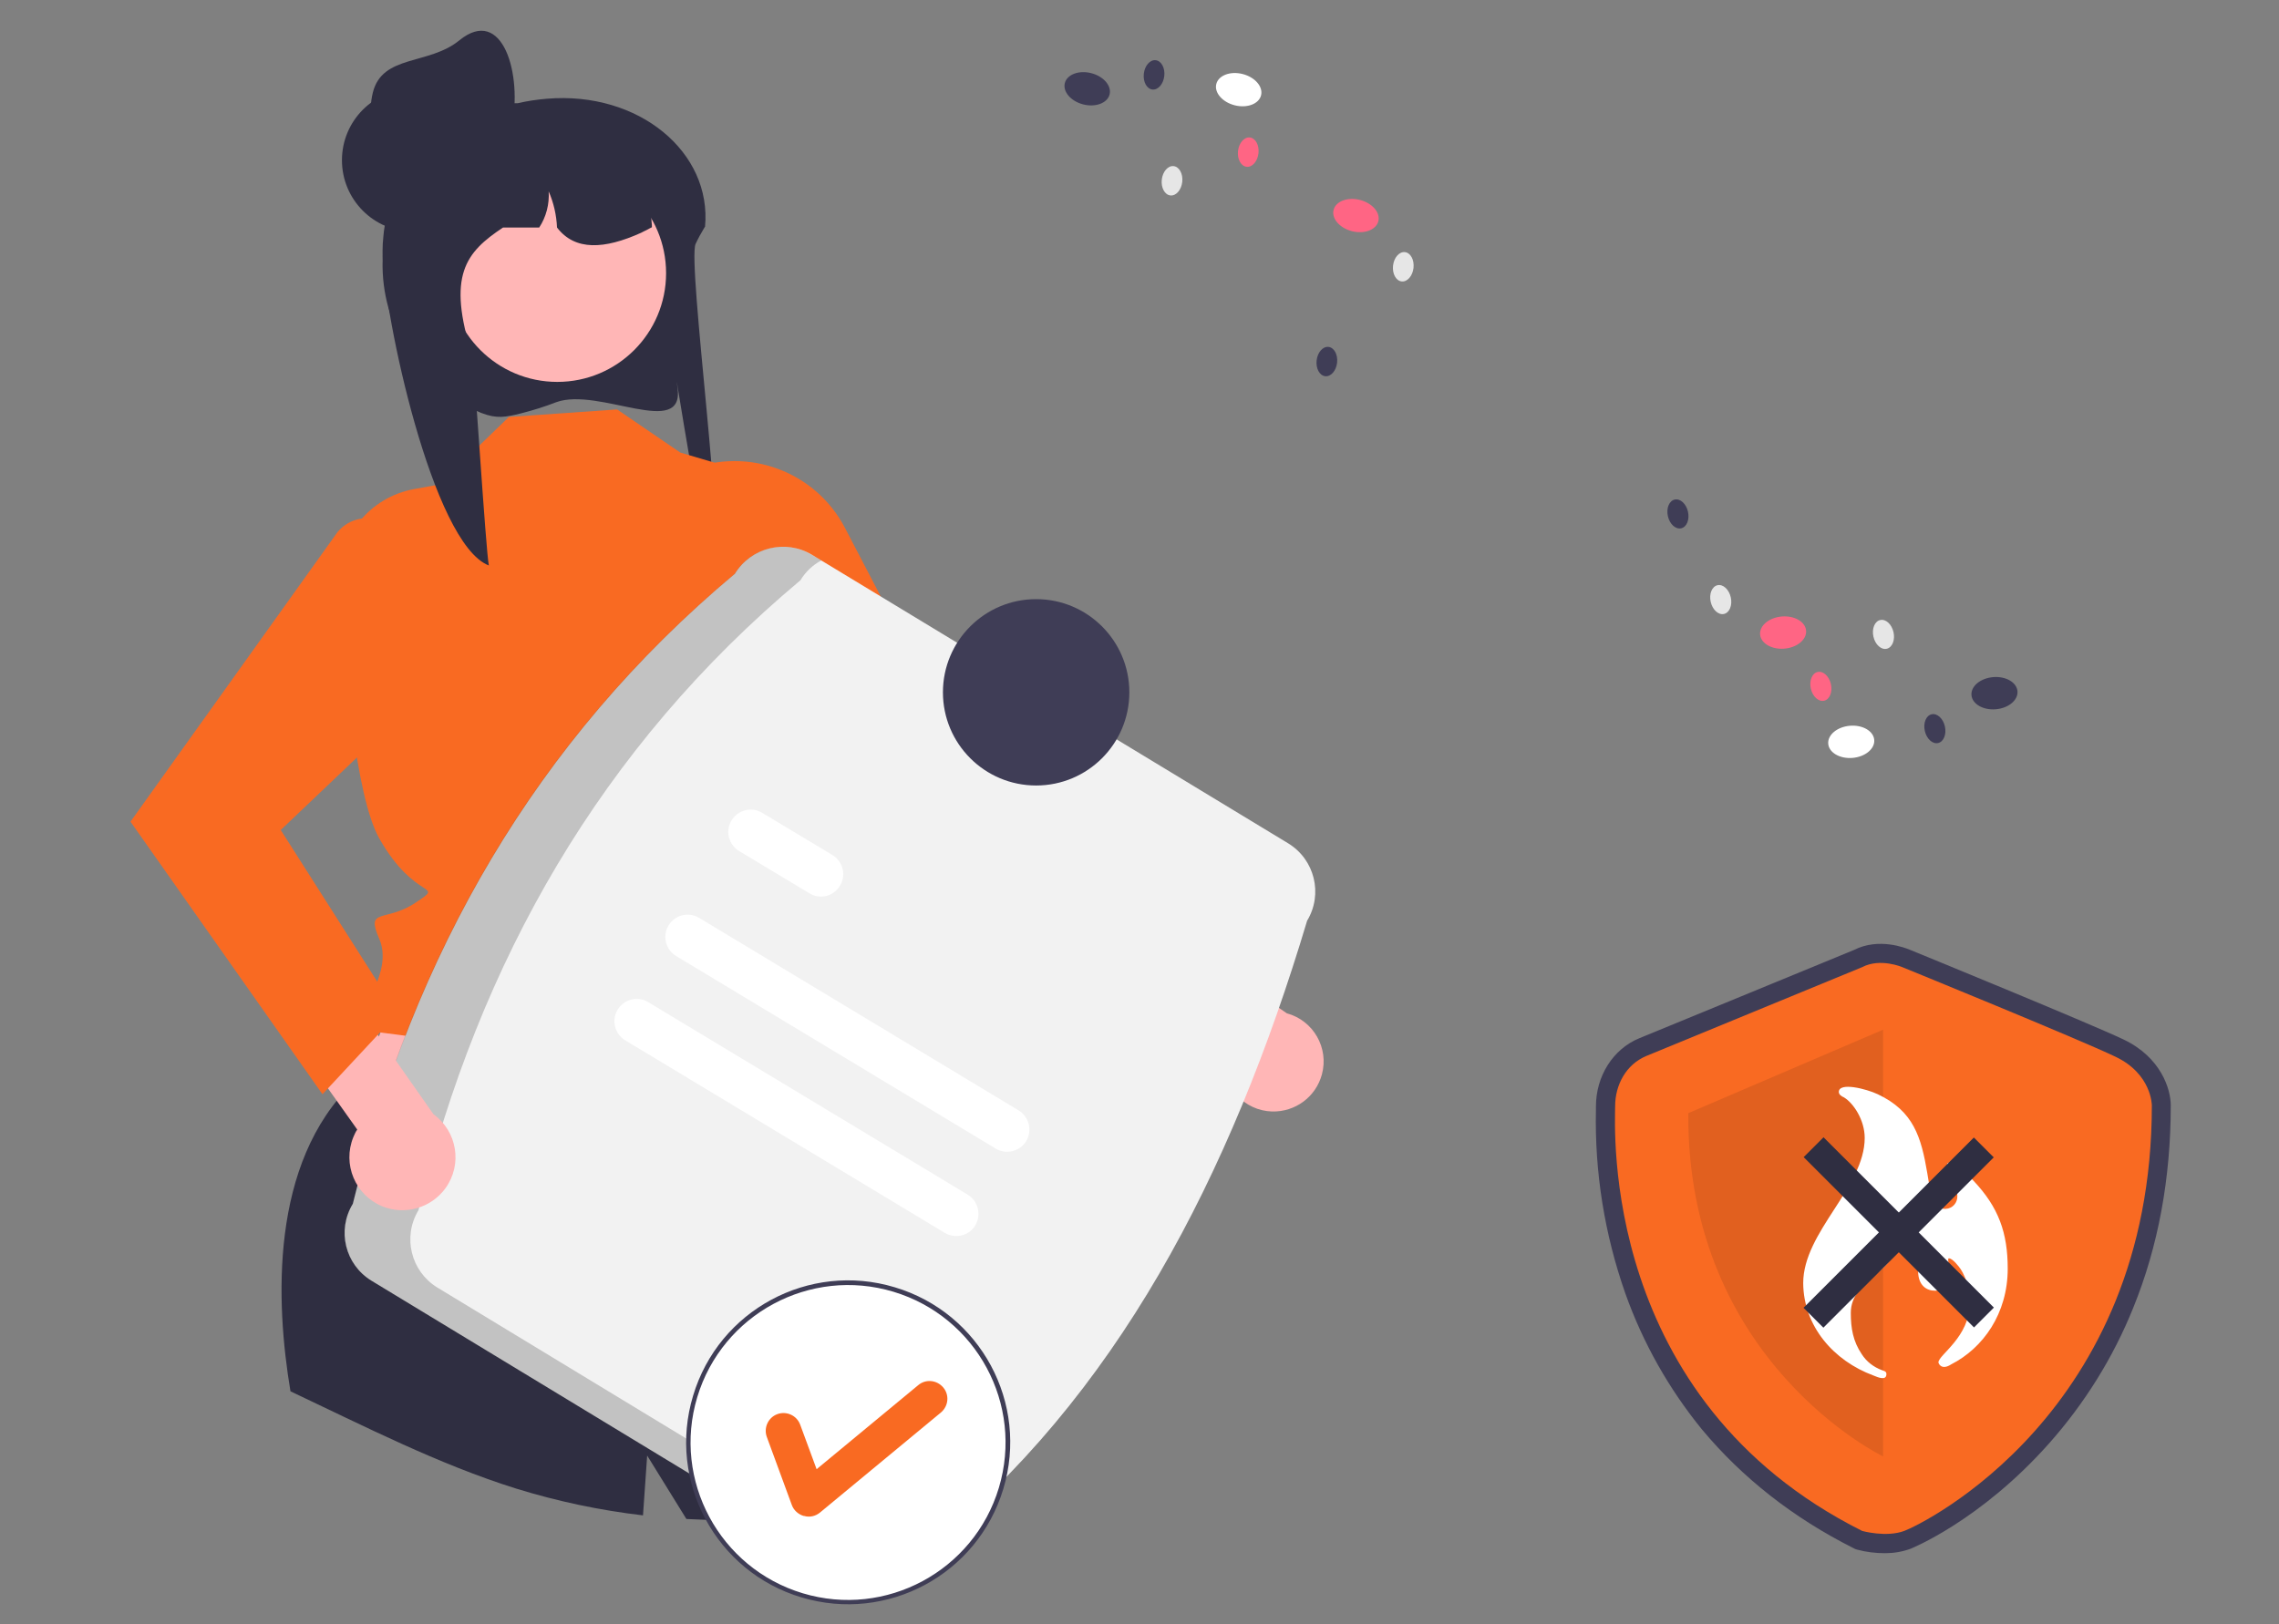
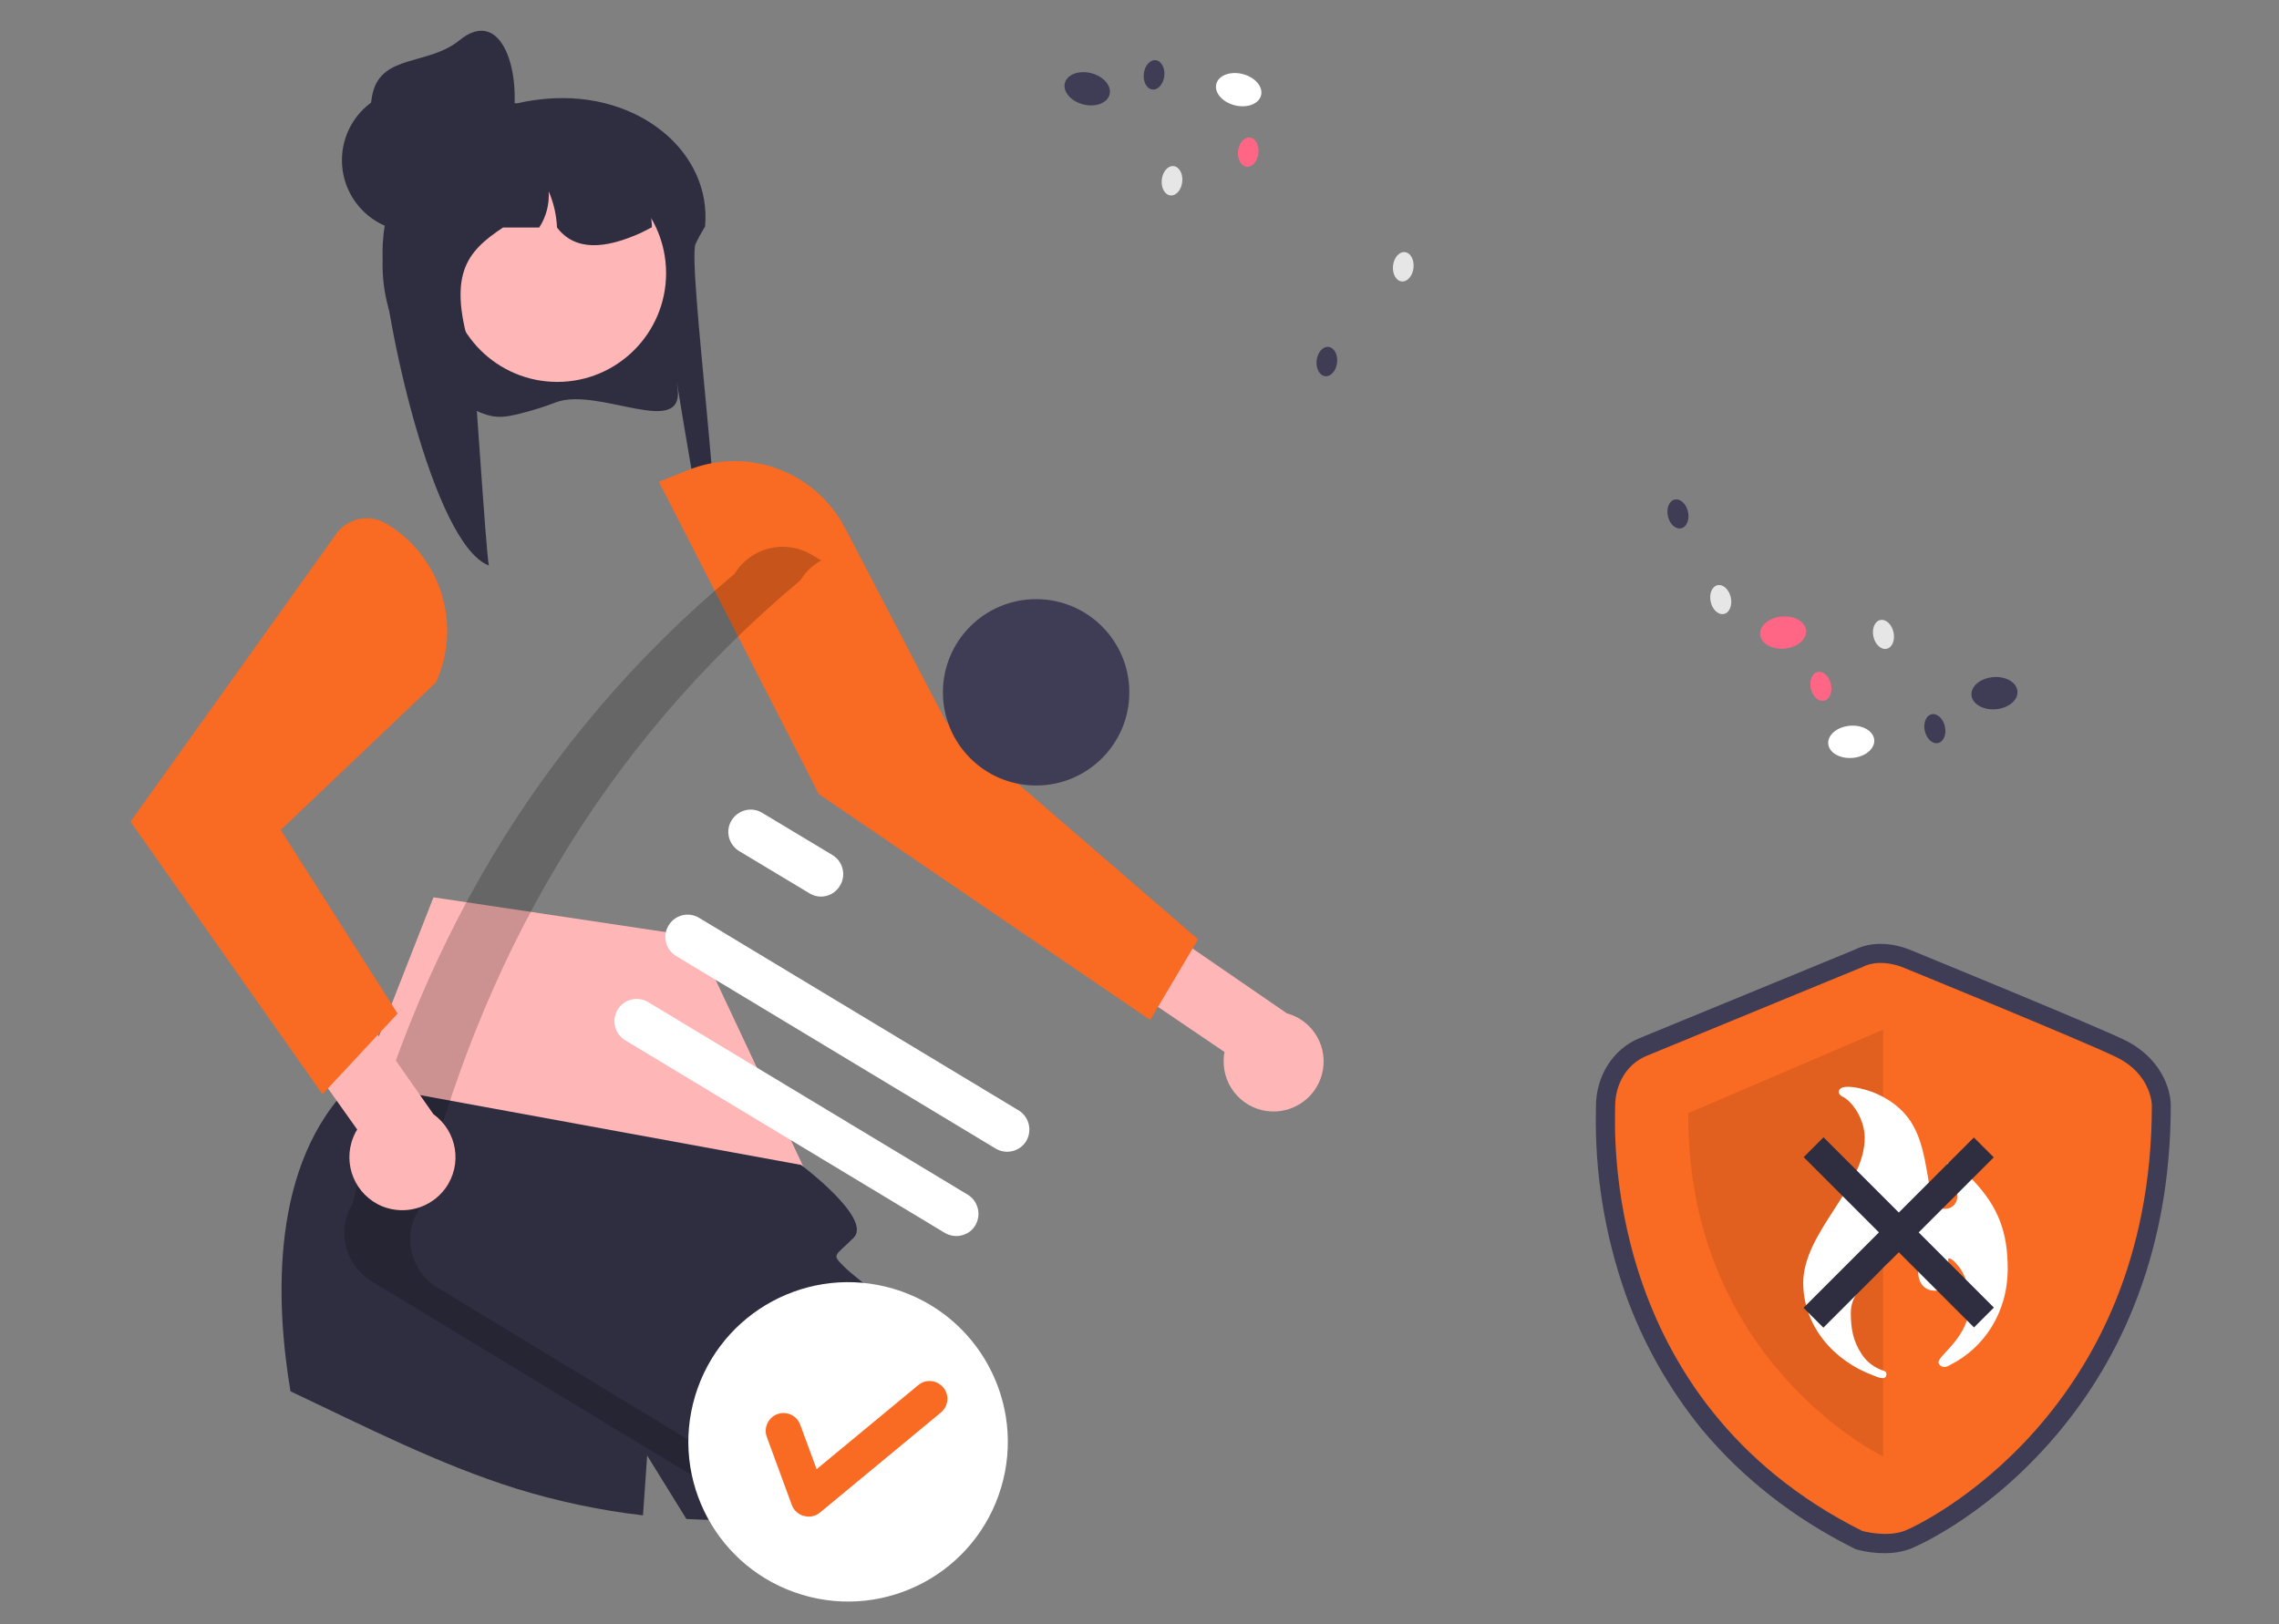
<svg xmlns="http://www.w3.org/2000/svg" version="1.1" id="Capa_1" x="0px" y="0px" viewBox="0 0 819.1 584" style="enable-background:new 0 0 819.1 584;" xml:space="preserve">
  <rect x="0" y="0" width="819.1" height="584" fill="#808080" stroke="none" />
  <style type="text/css">
	.st0{fill:#F1F1F1;}
	.st1{fill:#FFFFFF;}
	.st2{fill:#CACACA;}
	.st3{fill:#FFB8B8;}
	.st4{fill:#2F2E41;}
	.st5{fill:#CCCCCC;}
	.st6{fill:#F96A22;}
	.st7{fill:#FFB7B7;}
	.st8{opacity:0.2;enable-background:new    ;}
	.st9{fill:#3F3D56;}
	.st10{opacity:0.1;enable-background:new    ;}
	.st11{fill:#FFB6B6;}
	.st12{fill:#F2F2F2;}
	.st13{fill:#FF6584;}
	.st14{fill:#E6E6E6;}
</style>
  <path class="st0" d="M747.9,1098.4c7.2,12.7,1.1,55.6,1.1,55.6s-39.9-16.9-47.1-29.6c-7.2-12.7-2.7-28.8,10-36  C724.6,1081.2,740.7,1085.7,747.9,1098.4z" />
  <path class="st1" d="M749.6,1153.9l-0.8,0.2c-8.2-38.8-36.7-65.1-37-65.3l0.6-0.6C712.6,1088.4,741.4,1114.8,749.6,1153.9z" />
  <path class="st0" d="M813.2,1112.8c-9.7,17.7-64.7,41.6-64.7,41.6s-9.1-59.3,0.7-76.9c9.7-17.7,32-24.1,49.7-14.4  C816.5,1072.9,822.9,1095.1,813.2,1112.8L813.2,1112.8z" />
  <path class="st1" d="M749,1155.1l-0.8-0.9c39.8-37.8,50.1-90.4,50.2-91l1.2,0.2C799.4,1064,789,1117.1,749,1155.1z" />
  <g>
    <path class="st2" d="M1157,1154.2H776c-0.6,0-1-0.4-1-1c0-0.6,0.4-1,1-1h381c0.6,0,1,0.4,1,1   C1158,1153.8,1157.5,1154.2,1157,1154.2z" />
    <polygon class="st3" points="886.1,1138.4 901.6,1138.4 908.9,1078.8 886.1,1078.8  " />
    <path class="st4" d="M882.2,1133.4l30.5,0h0c10.7,0,19.4,8.7,19.4,19.4v0.6l-49.9,0L882.2,1133.4z" />
    <polygon class="st3" points="938.1,1138.4 953.6,1138.4 960.9,1078.8 938.1,1078.8  " />
    <path class="st4" d="M934.2,1133.4l30.5,0h0c10.7,0,19.4,8.7,19.4,19.4v0.6l-49.9,0L934.2,1133.4z" />
    <g>
      <polygon class="st4" points="910.4,929 914.1,1118.2 884.1,1116.3 863.3,995.8 856.7,913.6   " />
      <path class="st4" d="M961.9,897.2l4.2,224l-35-1L923.6,987l-13.2-48.2l-53.7-25.2l8.8-60.3l78.9-1.1L961.9,897.2z" />
      <circle class="st3" cx="901.6" cy="669.8" r="26.8" />
      <polygon class="st5" points="923.8,707.9 927.9,714.2 938.9,744.9 930.1,864.3 878.6,865.4 872.1,728.4 885.8,711.2   " />
      <path class="st4" d="M851.2,731.7l-8.8-1.1c0,0-2.2,1.1-3.3,8.8S824.9,815,824.9,815l17.5,83.3l19.7-26.3l-12.1-46l12.1-46    L851.2,731.7z" />
      <polygon class="st4" points="963,730.6 969.6,730.6 986,819.4 970.7,888.4 955.3,863.2 959.7,835.8 957.5,811.7 949.9,797.5   " />
      <path class="st4" d="M917.4,669.8l-4.9-1.2c0,0-3.7-20.7-12.2-18.3c-8.5,2.4-30.5,4.9-30.5-4.9s20.7-18.3,32.9-17.1    s27.8,5.3,31.7,23.2c6.3,28.7-13,36-13,36l0.3-1C923.6,680.5,921.9,674.1,917.4,669.8z" />
      <path class="st4" d="M843.6,730.6l35.1-14.2l8.2-6l24.7,109L923,707l45.5,23.6l-15.3,74.5l-2.2,28.5l6.6,23c0,0,23,16.4,15.3,34    s-16.4,18.6-16.4,18.6s-37.3-35.1-39.5-43.8c-2.2-8.8-5.5-24.1-5.5-24.1s-18.6,70.1-40.5,69c-21.9-1.1-21.9-24.1-21.9-24.1    l5.5-24.1l8.8-25.2l-4.4-41.6L843.6,730.6z" />
    </g>
  </g>
  <path class="st6" d="M389.1,1134.6c5.5,2.2,15,6.3,15-1.5c0-3.3-2.7-3.5-5.2-4.4c-9.6-3.5-17.8-10-23.3-18.5  c-10-14.8-12.3-29.5-12.3-47.2c0-39.1,53.9-46.2,53.9-85.3c0-15-9.4-19.4-9.4-23.6c0-2.7,0.8-2.7,3.5-2.7c9.7,0,23.3,16.2,27.4,24.2  c2.3,4.1,3.3,8.8,2.9,13.5c0,8.5-0.8,17.3-0.8,26c0,32.9,38.9,24.1,38.9,8.3c0-7.3-4.4-14.2-4.4-21.2c0-0.8,0-1.5,0.9-1.5  c4.1,0,11.4,9.4,13.5,12.3c7.1,10.9,10.4,25.4,10.4,38.3c0,39.5-36,59.7-36,68.3c0,1.2,3.5,9.4,14.7,2.4  c36.2-18.4,64.7-58,64.7-109.5c0-41-10.6-70.3-39.1-100.7c-4.7-5-20-20.6-27.4-20.6c-10,0,8.8,22.7,8.8,38c0.5,7.8-5.5,14.5-13.3,15  c-0.6,0-1.2,0-1.7,0c-14.2,0-17.7-31-19.4-40.6c-7.1-41.2-15.6-71-56.6-90.4c-12.7-6.1-44.5-14.4-44.5-2.7c0,2.9,3.3,5,5.6,6.2  c11.2,6.8,23.9,26.1,23.9,46.6c0,56.2-70.4,107.5-70.4,166c-0.2,49.1,34.3,88.5,79.6,105.1L389.1,1134.6z" />
  <g>
    <path class="st3" d="M153.2,904.3c-4-4-4-10.6,0-14.6l6.2-132.1l22.3-1.5l-13.4,134.2c0.4,0.5,0.8,0.9,1.1,1.5   c2.9,4.9,1.4,11.2-3.5,14.1C161.8,908.3,156.6,907.7,153.2,904.3z" />
    <path class="st4" d="M151.9,739.2c1.3-9.7,10.1-16.6,19.8-15.4l0,0c9.3,1.1,16.3,9.2,15.8,18.6l-2.7,60l-4.9,22.7l-24.6-2.2   l0.8-27.3l-5.9-44.5L151.9,739.2z" />
    <polygon class="st7" points="244.4,1085.1 266.4,1085.1 259.3,1142.6 244.4,1142.6  " />
    <path class="st4" d="M240.6,1137.7l29.3,0h0c10.3,0,18.7,8.4,18.7,18.7v0.6l-48,0L240.6,1137.7z" />
    <polygon class="st7" points="121.4,1085.1 143.4,1085.1 136.3,1142.6 121.4,1142.6  " />
    <path class="st4" d="M117.6,1137.7l29.3,0h0c10.3,0,18.7,8.4,18.7,18.7v0.6l-48,0L117.6,1137.7z" />
    <ellipse transform="matrix(0.232 -0.973 0.973 0.232 -514.335 689.429)" class="st3" cx="179.3" cy="670.3" rx="32.3" ry="32.3" />
    <path class="st4" d="M202.9,715.8l20.4,28.5c16.7,16.7,10,42.9,10,42.9l0.7,34.8l15.7,71.4l23.8,217l-43.2,7l-37.8-165.5   l-27.5,166.2l-62.9-6.6c0,0,44.7-156,44.7-199.7s23.5-90.8,23.5-90.8l-16.9-48.9c-6.3-18.1-3.4-38.2,7.6-53.9l0,0l22.4-2.6   L202.9,715.8z" />
-     <path class="st3" d="M203.1,911.3c-4.3,3-10.1,2.6-14-0.9c-4.7-4.2-5-11.4-0.8-16l-1.1-144.9l24.3-2.9l-6.7,147.6   c0.5,0.5,0.9,1,1.3,1.5C209.6,900.8,208.2,907.8,203.1,911.3L203.1,911.3z" />
+     <path class="st3" d="M203.1,911.3c-4.3,3-10.1,2.6-14-0.9c-4.7-4.2-5-11.4-0.8-16l24.3-2.9l-6.7,147.6   c0.5,0.5,0.9,1,1.3,1.5C209.6,900.8,208.2,907.8,203.1,911.3L203.1,911.3z" />
    <path class="st4" d="M177.9,729.8c0.8-10.7,10.1-18.7,20.8-18.1l0,0c10.3,0.6,18.3,9.1,18.4,19.4l0.6,65.8l-4,25.1l-27-1l-0.7-29.9   l-9-48.3L177.9,729.8z" />
-     <path class="st4" d="M217,658.8c0-11.4-9.3-20.7-20.7-20.7c-6.2-7.7-16.4-4.1-26.8,0v20.7L217,658.8L217,658.8z" />
    <path class="st4" d="M203.2,690.1c0,20-16.1,17.1-36,17l-5-4.5l-2.2,4.6c-2.4,0-4.8,0.1-7,0.1l-6.6-15.6l-2.8,15   c-8-1.4-13-5.4-13-16.5c0-20.1,7.9-55.6,36.3-55.6C196.2,634.5,203.2,670,203.2,690.1z" />
    <polygon class="st8" points="221.1,778.6 213.2,755.7 210,778.8 208.8,830.9  " />
  </g>
  <g>
    <path class="st9" d="M212.1,946c-3,0-6-0.4-8.9-1.2l-0.6-0.2l-0.5-0.3c-19.3-9.7-35.5-22.4-48.3-37.9   c-10.6-12.9-18.8-27.6-24.4-43.3c-6.6-18.9-9.8-38.7-9.4-58.7c0-0.4,0-0.7,0-1c0-9.7,5.4-18.2,13.7-21.7   c6.4-2.7,64.4-26.5,68.6-28.2c7.9-4,16.3-0.7,17.7-0.1c3,1.2,56.6,23.2,68.2,28.7c11.9,5.7,15.1,15.9,15.1,21c0,23.3-4,45-12,64.6   c-6.4,15.9-15.5,30.5-26.9,43.3c-21.9,24.7-43.9,33.5-44.1,33.5C217.7,945.6,214.9,946.1,212.1,946z M207,933.2   c1.9,0.4,6.3,1.1,9.1,0c3.6-1.3,22-10.9,39.2-30.2c23.7-26.7,35.8-60.3,35.8-99.8c0-0.8-0.6-6.5-8.2-10.1   c-11.4-5.4-67.1-28.2-67.6-28.4l-0.2-0.1c-1.2-0.5-4.9-1.5-7.4-0.2l-0.5,0.2c-0.6,0.3-62.2,25.5-68.7,28.3   c-4.6,1.9-6.2,6.7-6.2,10.5c0,0.3,0,0.7,0,1.2C131.7,831.7,137.9,898.2,207,933.2z" />
    <path class="st6" d="M204.8,759.1c0,0-62.1,25.5-68.8,28.3s-10,9.4-10,16.1c0,6.7-5,93.5,78.7,135.5c0,0,7.6,2.1,13.4,0   c5.8-2.1,79-37.6,79-135.8c0,0,0-10-11.6-15.5c-11.6-5.5-68-28.6-68-28.6S210.7,756.1,204.8,759.1z" />
    <path class="st10" d="M211.5,779.1v136.1c0,0-62.7-30.2-62.1-109.5L211.5,779.1z" />
  </g>
  <g>
    <path class="st9" d="M628.6,952.2c-3,0-6-0.4-8.9-1.2l-0.6-0.2l-0.5-0.3c-19.3-9.7-35.5-22.4-48.3-37.9   c-10.6-12.9-18.8-27.6-24.4-43.3c-6.6-18.9-9.8-38.7-9.4-58.7c0-0.4,0-0.7,0-1c0-9.7,5.4-18.2,13.7-21.7   c6.4-2.7,64.4-26.5,68.6-28.2c7.9-4,16.3-0.7,17.7-0.1c3,1.2,56.6,23.2,68.2,28.7c11.9,5.7,15.1,15.9,15.1,21c0,23.3-4,45-12,64.6   c-6.4,15.9-15.5,30.5-26.9,43.3c-21.9,24.7-43.9,33.5-44.1,33.5C634.1,951.8,631.4,952.3,628.6,952.2z M623.4,939.4   c1.9,0.4,6.3,1.1,9.1,0c3.6-1.3,22-10.9,39.2-30.2c23.7-26.7,35.8-60.3,35.8-99.8c0-0.8-0.6-6.5-8.2-10.1   c-11.4-5.4-67.1-28.2-67.6-28.4l-0.2-0.1c-1.2-0.5-4.9-1.5-7.4-0.2l-0.5,0.2c-0.6,0.3-62.2,25.5-68.7,28.3   c-4.6,1.9-6.2,6.7-6.2,10.5c0,0.3,0,0.7,0,1.2C548.1,837.9,554.4,904.4,623.4,939.4z" />
    <path class="st6" d="M621.3,765.3c0,0-62.1,25.5-68.8,28.3c-6.7,2.8-10,9.4-10,16.1c0,6.7-5,93.5,78.7,135.5c0,0,7.6,2.1,13.4,0   c5.8-2.1,79-37.6,79-135.8c0,0,0-10-11.6-15.5s-68-28.6-68-28.6S627.1,762.3,621.3,765.3z" />
    <path class="st10" d="M628,785.3v136.1c0,0-62.7-30.2-62.1-109.5L628,785.3z" />
  </g>
  <path class="st1" d="M207.2,892.7c1.5,0.6,4.2,1.8,4.2-0.4c0-0.9-0.7-1-1.5-1.2c-2.7-1-4.9-2.8-6.5-5.2c-2.8-4.1-3.4-8.2-3.4-13.2  c0-10.9,15-12.9,15-23.8c0-4.2-2.6-5.4-2.6-6.6c0-0.7,0.2-0.7,1-0.7c2.7,0,6.5,4.5,7.6,6.7c0.6,1.1,0.9,2.5,0.8,3.8  c0,2.4-0.2,4.8-0.2,7.2c0,9.2,10.8,6.7,10.8,2.3c0-2-1.2-3.9-1.2-5.9c0-0.2,0-0.4,0.2-0.4c1.2,0,3.2,2.6,3.8,3.4  c2,3,2.9,7.1,2.9,10.7c0,11-10,16.7-10,19c0,0.3,1,2.6,4.1,0.7c10.1-5.1,18-16.2,18-30.5c0-11.4-3-19.6-10.9-28.1  c-1.3-1.4-5.6-5.7-7.6-5.7c-2.8,0,2.4,6.3,2.4,10.6c0.1,2.2-1.5,4-3.7,4.2c-0.2,0-0.3,0-0.5,0c-3.9,0-4.9-8.6-5.4-11.3  c-2-11.5-4.4-19.8-15.8-25.2c-3.5-1.7-12.4-4-12.4-0.7c0,0.8,0.9,1.4,1.6,1.7c3.1,1.9,6.7,7.3,6.7,13c0,15.7-19.6,30-19.6,46.3  C185,877.1,194.6,888,207.2,892.7L207.2,892.7z" />
  <path class="st1" d="M624.9,895.5c1.5,0.6,4.2,1.8,4.2-0.4c0-0.9-0.7-1-1.5-1.2c-2.7-1-4.9-2.8-6.5-5.2c-2.8-4.1-3.4-8.2-3.4-13.2  c0-10.9,15-12.9,15-23.8c0-4.2-2.6-5.4-2.6-6.6c0-0.7,0.2-0.7,1-0.7c2.7,0,6.5,4.5,7.6,6.7c0.6,1.1,0.9,2.5,0.8,3.8  c0,2.4-0.2,4.8-0.2,7.2c0,9.2,10.8,6.7,10.8,2.3c0-2-1.2-3.9-1.2-5.9c0-0.2,0-0.4,0.2-0.4c1.2,0,3.2,2.6,3.8,3.4  c2,3,2.9,7.1,2.9,10.7c0,11-10,16.7-10,19c0,0.3,1,2.6,4.1,0.7c10.1-5.1,18-16.2,18-30.5c0-11.4-3-19.6-10.9-28.1  c-1.3-1.4-5.6-5.7-7.6-5.7c-2.8,0,2.4,6.3,2.4,10.6c0.1,2.2-1.5,4-3.7,4.2c-0.2,0-0.3,0-0.5,0c-3.9,0-4.9-8.6-5.4-11.3  c-2-11.5-4.4-19.8-15.8-25.2c-3.5-1.7-12.4-4-12.4-0.7c0,0.8,0.9,1.4,1.6,1.7c3.1,1.9,6.7,7.3,6.7,13c0,15.7-19.6,30-19.6,46.3  C602.6,879.9,612.2,890.9,624.9,895.5L624.9,895.5z" />
  <rect x="289.1" y="955.1" transform="matrix(0.707 -0.707 0.707 0.707 -561.783 586.004)" class="st4" width="274.8" height="32" />
  <rect x="289.1" y="955.1" transform="matrix(0.707 0.707 -0.707 0.707 811.608 -17.127)" class="st4" width="274.8" height="32" />
  <rect x="179.2" y="845.5" transform="matrix(0.707 -0.707 0.707 0.707 -537.282 402.863)" class="st4" width="76.8" height="9" />
  <rect x="179.2" y="845.5" transform="matrix(0.707 0.707 -0.707 0.707 664.783 95.048)" class="st4" width="76.8" height="9" />
  <rect x="594.6" y="845.5" transform="matrix(0.707 -0.707 0.707 0.707 -415.631 696.553)" class="st4" width="76.8" height="9" />
  <rect x="594.6" y="845.5" transform="matrix(0.707 0.707 -0.707 0.707 786.433 -198.642)" class="st4" width="76.8" height="9" />
  <path class="st4" d="M199.9,144.6c-4.1,1.6-8.3,2.9-12.6,4c-5.6,1.4-8.8,2-14.2-0.1c-0.2-0.1-0.4-0.1-0.5-0.2  c-21-8.9-34.8-29.5-35.1-52.3c0-0.4,0-0.8,0-1.2c0-1.9,0.1-3.8,0.3-5.7c0.2-2.6,0.6-5.1,1.2-7.6l-0.1,0c-4.4-4.5-6.1-10.7-5.5-16.8  c0.8-8.5,5.4-16.2,12.6-20.8c5.5-3.5,11.8-5.7,18.3-6.5c1.7-0.2,3.5-0.3,5.3-0.3h16.5c3.4-0.8,6.9-1.3,10.4-1.6h0  c33.2-2.8,59.4,19.3,56.9,46c0,0,0,0.1-0.1,0.1c-0.7,1.2-1.3,2.2-1.9,3.3c-0.5,1-1,1.9-1.4,2.8c-3,6.8,11.4,113.1,6.2,114.7  c-2.9,0.9-14.8-78.1-12.7-63.1C246.2,158.1,215.2,139,199.9,144.6z" />
  <polygon class="st11" points="249.9,336.7 295.9,434.7 118.9,416.8 155.8,322.6 " />
  <path class="st4" d="M342.3,533.3c-30.8,10.2-63.2,14.6-95.6,12.8l-14.1-22.8c0,0-0.6,8.5-1.5,21.5c-15.4-1.8-30.6-5-45.5-9.6  c-28.1-8.8-54.5-22.4-81.2-35c-5.4-32.2-7.4-82,22.5-110.9l161,29.5c0,0,25.8,19.3,18.9,26.2c-6.9,6.9-8,5.8-3.4,10.4  s14.3,10.6,14.5,14.6C317.9,471.5,328.9,499.6,342.3,533.3z" />
-   <path class="st6" d="M221.8,147.2l-38.9,2.7l-25.1,24.3l-8.8,1.6c-16.4,2.9-28,17.6-27,34.2c1.8,30.7,5.9,76.5,14.3,91.4  c13.1,23.1,24,15.8,13.1,23.1s-18.1,1.6-13.1,13c5,11.4-6.8,26.1-6.8,26.1l-4.7,4.7l5,2L288,390.8c0,0-13.7-61.5-5.1-76.6  s29.3-60.8,10.8-78.6l-18.1-63.7l-31.1-9.2L221.8,147.2z" />
  <path class="st11" d="M457.2,399.6c-9.9-0.3-17.7-8.6-17.4-18.5c0-1,0.1-1.9,0.3-2.9l-74.2-50.3l8.9-23.9l87.7,60.3  c9.6,2.6,15.2,12.5,12.6,22C472.9,394.4,465.5,399.8,457.2,399.6L457.2,399.6z" />
  <path class="st6" d="M247.6,168.9l-10.8,4.3l57.5,112.3l119.1,81.2l17.2-29L340,259.4l-36.3-69.6  C293.1,169.5,268.9,160.5,247.6,168.9z" />
  <circle class="st11" cx="200.3" cy="98.2" r="39.1" />
  <path class="st4" d="M234.3,81.7c-0.7,0.3-1.3,0.7-1.9,1c-0.7,0.3-1.4,0.7-2,1c-13.1,5.9-23.7,6.6-30.2-1.9c-0.2-4.5-1.2-8.9-3-13  c0.3,4.6-0.9,9.2-3.4,13h-13c-13.4,8.9-20.3,17.1-11,46.2c0.6,1.9,4.8,70,5.9,75.3c-20.3-7.8-37.8-90.4-38.2-112.1  c0-0.4,0-0.7,0-1.1c0-1.7,0.1-3.5,0.3-5.2c0.2-2.4,0.6-4.7,1.2-7l-0.1,0c-4.2-4-6.2-9.7-5.5-15.5c3.4-4.5,7.6-8.2,12.4-11.1  c4.4-2.1,8.9-3.8,13.6-5.1c0.1,0,0.2-0.1,0.3-0.1c1.4-0.4,2.9-0.7,4.4-1c3-0.6,6.1-1.1,9.1-1.4c0.2,0,0.4,0,0.6,0  c1.2,0,2.4,0.3,3.5,1c0,0,0,0,0,0c2.1,1.2,3.3,3.5,3.4,5.9h14.5c0.5,0,1.1,0,1.6,0c20.2,0.8,36.4,9.4,37.4,29.3  C234.3,80.4,234.3,81,234.3,81.7z" />
  <circle class="st4" cx="148.6" cy="57.6" r="25.7" />
  <path class="st4" d="M183.9,45.7c-2.9,13.9-17.3,22.2-31.1,18.8S130.6,47.1,134,33.3s20.1-9.8,31.1-18.8  C180.7,1.8,187.9,26.9,183.9,45.7z" />
-   <path class="st12" d="M126.8,432.8c21.9-89.4,65.4-166.3,137.3-226.5c5.8-9.5,18.2-12.6,27.8-6.8L463,303.2  c9.5,5.8,12.6,18.2,6.8,27.8c-27.5,91.8-68.6,171.4-137.3,226.5c-5.8,9.5-18.2,12.6-27.8,6.8L133.6,460.5  C124,454.7,121,442.3,126.8,432.8z" />
  <path class="st8" d="M157.2,462.9c-9.5-5.8-12.6-18.2-6.8-27.8c21.9-89.4,65.4-166.3,137.3-226.5c1.8-3,4.4-5.5,7.5-7.1l-3.4-2  c-9.6-5.8-22-2.7-27.8,6.8c-72,60.2-115.4,137.1-137.3,226.5c-5.8,9.6-2.7,22,6.8,27.8l171.1,103.7c6.2,3.7,13.9,3.9,20.2,0.3  L157.2,462.9z" />
  <path class="st1" d="M357.8,412.9L243,343.7c-3.8-2.3-5-7.2-2.7-11c2.3-3.8,7.2-5,11-2.7l114.8,69.2c3.8,2.3,5,7.3,2.7,11.1  C366.5,414,361.6,415.2,357.8,412.9L357.8,412.9z" />
  <path class="st1" d="M291,321.2L265.7,306c-3.8-2.3-5.1-7.2-2.8-11c2.3-3.8,7.2-5.1,11-2.8l0,0l25.3,15.2c3.8,2.3,5,7.3,2.7,11  C299.7,322.2,294.8,323.5,291,321.2L291,321.2z" />
  <path class="st1" d="M339.5,443.2L224.7,374c-3.8-2.3-5-7.2-2.7-11c2.3-3.8,7.2-5,11-2.7l0,0l114.8,69.2c3.8,2.3,5,7.3,2.7,11.1  C348.3,444.3,343.3,445.5,339.5,443.2L339.5,443.2z" />
  <circle class="st9" cx="372.4" cy="248.9" r="33.5" />
  <g>
    <ellipse transform="matrix(0.287 -0.958 0.958 0.287 -279.482 661.532)" class="st1" cx="304.8" cy="518.6" rx="57.4" ry="57.4" />
-     <path class="st9" d="M288.1,574.3c-30.8-9.2-48.3-41.7-39-72.5c9.2-30.8,41.7-48.3,72.5-39c30.8,9.2,48.3,41.7,39,72.5   C351.3,566.1,318.9,583.5,288.1,574.3z M321.1,464.4c-29.9-9-61.5,8-70.5,37.9c-9,29.9,8,61.5,37.9,70.5c29.9,9,61.5-8,70.5-37.9   c0,0,0,0,0,0C368,504.9,351,473.4,321.1,464.4z" />
    <path class="st6" d="M288.8,545c-1.9-0.6-3.5-2-4.2-3.9l-9-24.5c-1.2-3.3,0.5-7,3.8-8.2c3.3-1.2,7,0.5,8.2,3.8c0,0,0,0,0,0l5.9,16   l36.5-30.2c2.7-2.3,6.7-1.9,9,0.8c2.3,2.7,1.9,6.7-0.8,9c0,0,0,0,0,0l-43.5,36c-1.6,1.3-3.7,1.8-5.7,1.2   C288.9,545,288.8,545,288.8,545z" />
  </g>
  <ellipse transform="matrix(0.996 -8.519416e-02 8.519416e-02 0.996 -20.311 57.672)" class="st1" cx="665.6" cy="266.8" rx="8.3" ry="5.8" />
  <ellipse transform="matrix(0.996 -8.519416e-02 8.519416e-02 0.996 -18.633 62.002)" class="st9" cx="717.1" cy="249.3" rx="8.3" ry="5.8" />
  <ellipse transform="matrix(0.996 -8.519416e-02 8.519416e-02 0.996 -17.048 55.447)" class="st13" cx="641.1" cy="227.5" rx="8.3" ry="5.8" />
  <ellipse transform="matrix(0.975 -0.22 0.22 0.975 -32.263 141.681)" class="st14" cx="618.8" cy="215.4" rx="3.7" ry="5.3" />
  <ellipse transform="matrix(0.975 -0.22 0.22 0.975 -25.858 137.53)" class="st9" cx="603.4" cy="184.6" rx="3.7" ry="5.3" />
  <ellipse transform="matrix(0.975 -0.22 0.22 0.975 -33.567 154.88)" class="st14" cx="677.3" cy="227.9" rx="3.7" ry="5.3" />
  <ellipse transform="matrix(0.975 -0.22 0.22 0.975 -38.242 150.375)" class="st13" cx="654.8" cy="246.6" rx="3.7" ry="5.3" />
  <ellipse transform="matrix(0.975 -0.22 0.22 0.975 -40.591 159.787)" class="st9" cx="695.8" cy="261.8" rx="3.7" ry="5.3" />
  <ellipse transform="matrix(0.246 -0.969 0.969 0.246 304.597 455.64)" class="st1" cx="445.1" cy="32.1" rx="5.8" ry="8.3" />
  <ellipse transform="matrix(0.246 -0.969 0.969 0.246 263.857 402.585)" class="st9" cx="390.6" cy="31.8" rx="5.8" ry="8.3" />
-   <ellipse transform="matrix(0.246 -0.969 0.969 0.246 292.594 530.58)" class="st13" cx="487.2" cy="77.3" rx="5.8" ry="8.3" />
  <ellipse transform="matrix(0.111 -0.994 0.994 0.111 352.953 586.527)" class="st14" cx="504.3" cy="96" rx="5.3" ry="3.7" />
  <ellipse transform="matrix(0.111 -0.994 0.994 0.111 294.635 589.583)" class="st9" cx="476.9" cy="130.1" rx="5.3" ry="3.7" />
  <ellipse transform="matrix(0.111 -0.994 0.994 0.111 309.774 476.438)" class="st14" cx="421.2" cy="65.1" rx="5.3" ry="3.7" />
  <ellipse transform="matrix(0.111 -0.994 0.994 0.111 344.369 494.522)" class="st13" cx="448.6" cy="54.8" rx="5.3" ry="3.7" />
  <ellipse transform="matrix(0.111 -0.994 0.994 0.111 341.999 436.24)" class="st9" cx="414.8" cy="26.9" rx="5.3" ry="3.7" />
  <path class="st11" d="M137.4,433.7c-9.7-4-14.4-15.1-10.4-24.9c0.4-0.9,0.8-1.9,1.4-2.7l-55.1-77.5L91,308.1l64.8,92.5  c8.5,6.1,10.5,18,4.3,26.6C154.9,434.3,145.6,437,137.4,433.7L137.4,433.7z" />
  <path class="st6" d="M138.7,188.2L138.7,188.2c-5.8-3.4-13.1-2.1-17.4,3.1L46.9,295.4l69,98l27-29l-42-66l55.8-53.1  C166.2,224.5,158.4,199.8,138.7,188.2z" />
  <g>
    <path class="st9" d="M677.5,558.4c-3.4,0-6.8-0.4-10.1-1.3l-0.6-0.2l-0.6-0.3c-21.7-10.9-40-25.3-54.5-42.7   c-11.9-14.6-21.2-31.1-27.5-48.8c-7.5-21.3-11.1-43.7-10.6-66.2c0-0.5,0-0.8,0-1.1c0-10.9,6.1-20.6,15.5-24.5   c7.2-3,72.6-29.8,77.3-31.8c8.9-4.5,18.4-0.7,19.9-0.1c3.4,1.4,63.8,26.1,76.9,32.3c13.5,6.4,17,17.9,17,23.7   c0,26.2-4.5,50.7-13.5,72.8c-7.2,17.9-17.5,34.4-30.3,48.8c-24.7,27.8-49.5,37.7-49.7,37.8C683.7,557.9,680.6,558.4,677.5,558.4z    M671.7,543.9c2.1,0.5,7.1,1.2,10.3,0c4.1-1.5,24.8-12.2,44.2-34c26.7-30.1,40.3-67.9,40.3-112.5c0-0.9-0.7-7.3-9.2-11.4   c-12.8-6.1-75.6-31.8-76.2-32l-0.2-0.1c-1.3-0.6-5.5-1.7-8.4-0.2l-0.6,0.3c-0.7,0.3-70.1,28.8-77.5,31.9c-5.2,2.2-7,7.5-7,11.8   c0,0.3,0,0.8,0,1.4C586.8,429.5,593.8,504.5,671.7,543.9z" />
    <path class="st6" d="M669.3,347.7c0,0-70,28.8-77.5,31.9s-11.3,10.6-11.3,18.1c0,7.5-5.6,105.4,88.8,152.7c0,0,8.6,2.4,15.1,0   c6.5-2.4,89-42.4,89-153c0,0,0-11.3-13.1-17.5c-13.1-6.3-76.6-32.2-76.6-32.2S675.8,344.3,669.3,347.7z" />
    <path class="st10" d="M676.8,370.2v153.4c0,0-70.6-34-70-123.4L676.8,370.2z" />
  </g>
  <path class="st1" d="M673.3,494.5c1.7,0.7,4.7,2,4.7-0.5c0-1-0.8-1.1-1.6-1.4c-3-1.1-5.6-3.1-7.3-5.8c-3.1-4.6-3.9-9.3-3.9-14.8  c0-12.3,16.9-14.5,16.9-26.8c0-4.7-3-6.1-3-7.4c0-0.8,0.3-0.8,1.1-0.8c3.1,0,7.3,5.1,8.6,7.6c0.7,1.3,1,2.8,0.9,4.2  c0,2.7-0.3,5.4-0.3,8.2c0,10.3,12.2,7.6,12.2,2.6c0-2.3-1.4-4.4-1.4-6.7c0-0.3,0-0.5,0.3-0.5c1.3,0,3.6,3,4.2,3.9  c2.2,3.4,3.3,8,3.3,12c0,12.4-11.3,18.8-11.3,21.5c0,0.4,1.1,3,4.6,0.7c11.4-5.8,20.3-18.2,20.3-34.4c0-12.9-3.3-22.1-12.3-31.6  c-1.5-1.6-6.3-6.5-8.6-6.5c-3.1,0,2.8,7.1,2.8,11.9c0.1,2.5-1.7,4.6-4.2,4.7c-0.2,0-0.4,0-0.5,0c-4.4,0-5.6-9.7-6.1-12.8  c-2.2-13-4.9-22.3-17.8-28.4c-4-1.9-14-4.5-14-0.8c0,0.9,1,1.6,1.8,1.9c3.5,2.1,7.5,8.2,7.5,14.6c0,17.7-22.1,33.8-22.1,52.2  C648.2,476.8,659,489.2,673.3,494.5L673.3,494.5z" />
  <rect x="639.2" y="438.1" transform="matrix(0.707 -0.707 0.707 0.707 -113.446 612.357)" class="st4" width="86.6" height="10.1" />
  <rect x="639.2" y="438.1" transform="matrix(0.707 0.707 -0.707 0.707 513.22 -352.783)" class="st4" width="86.6" height="10.1" />
</svg>